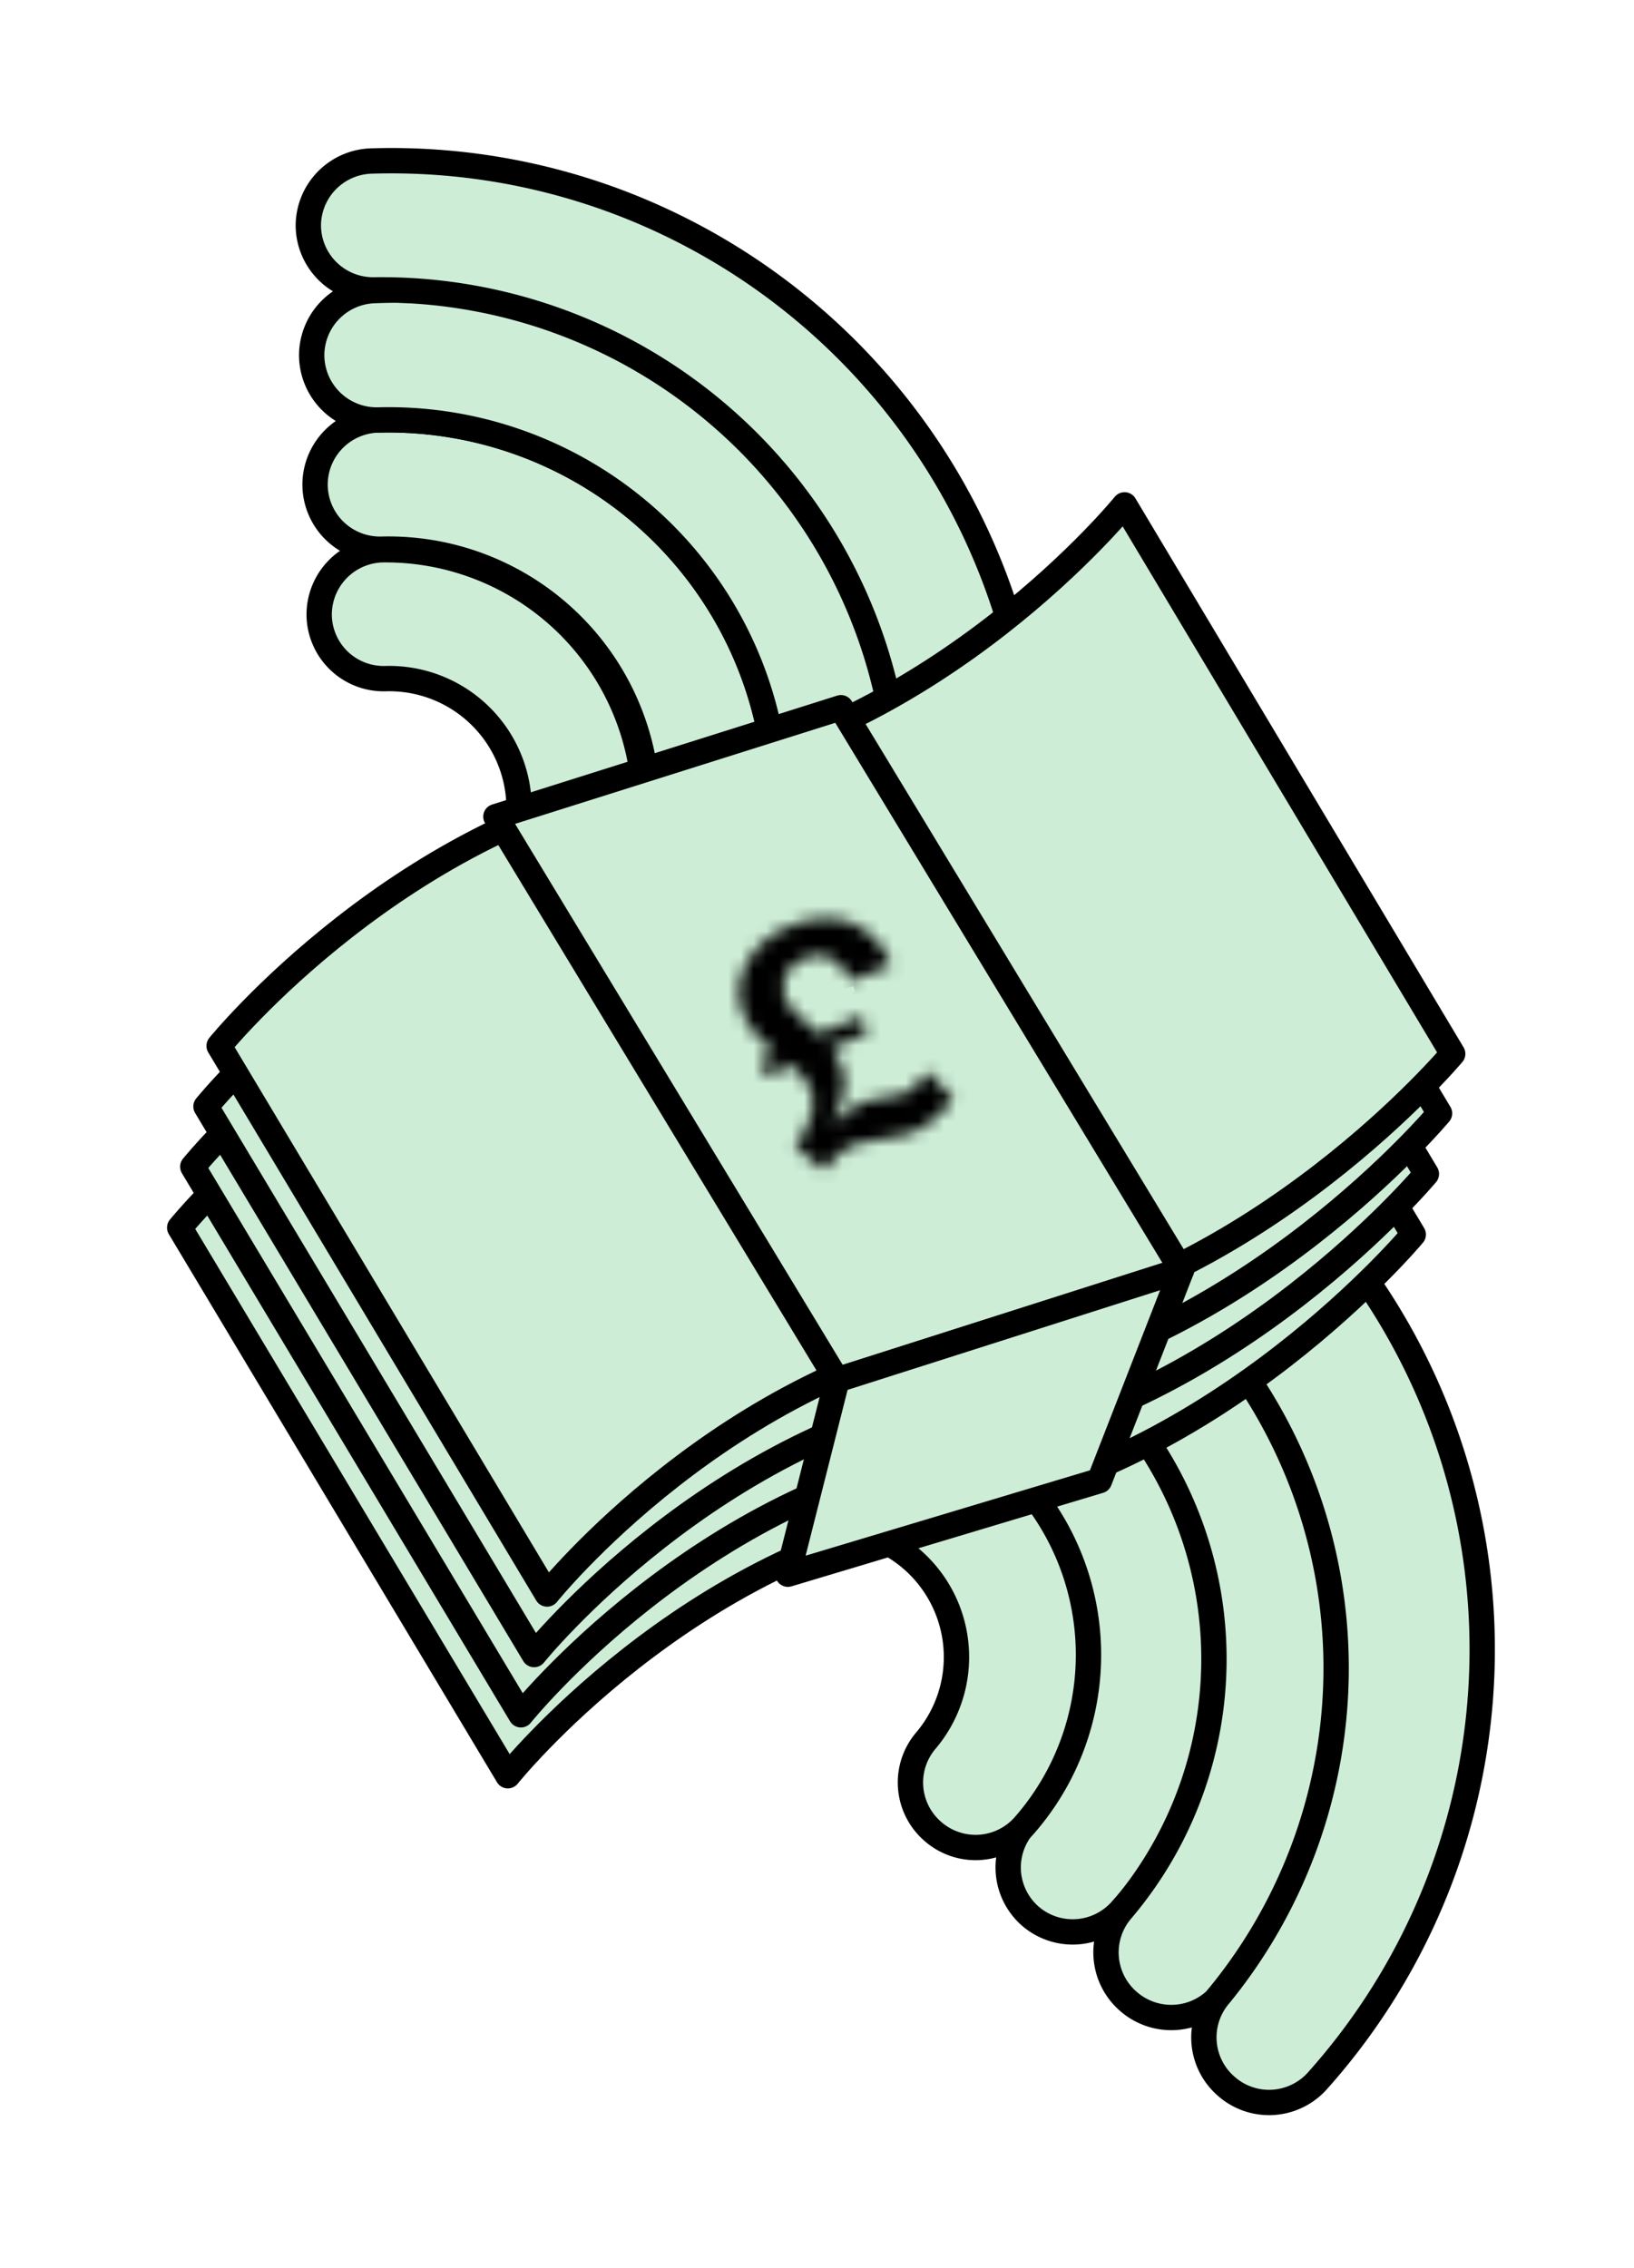
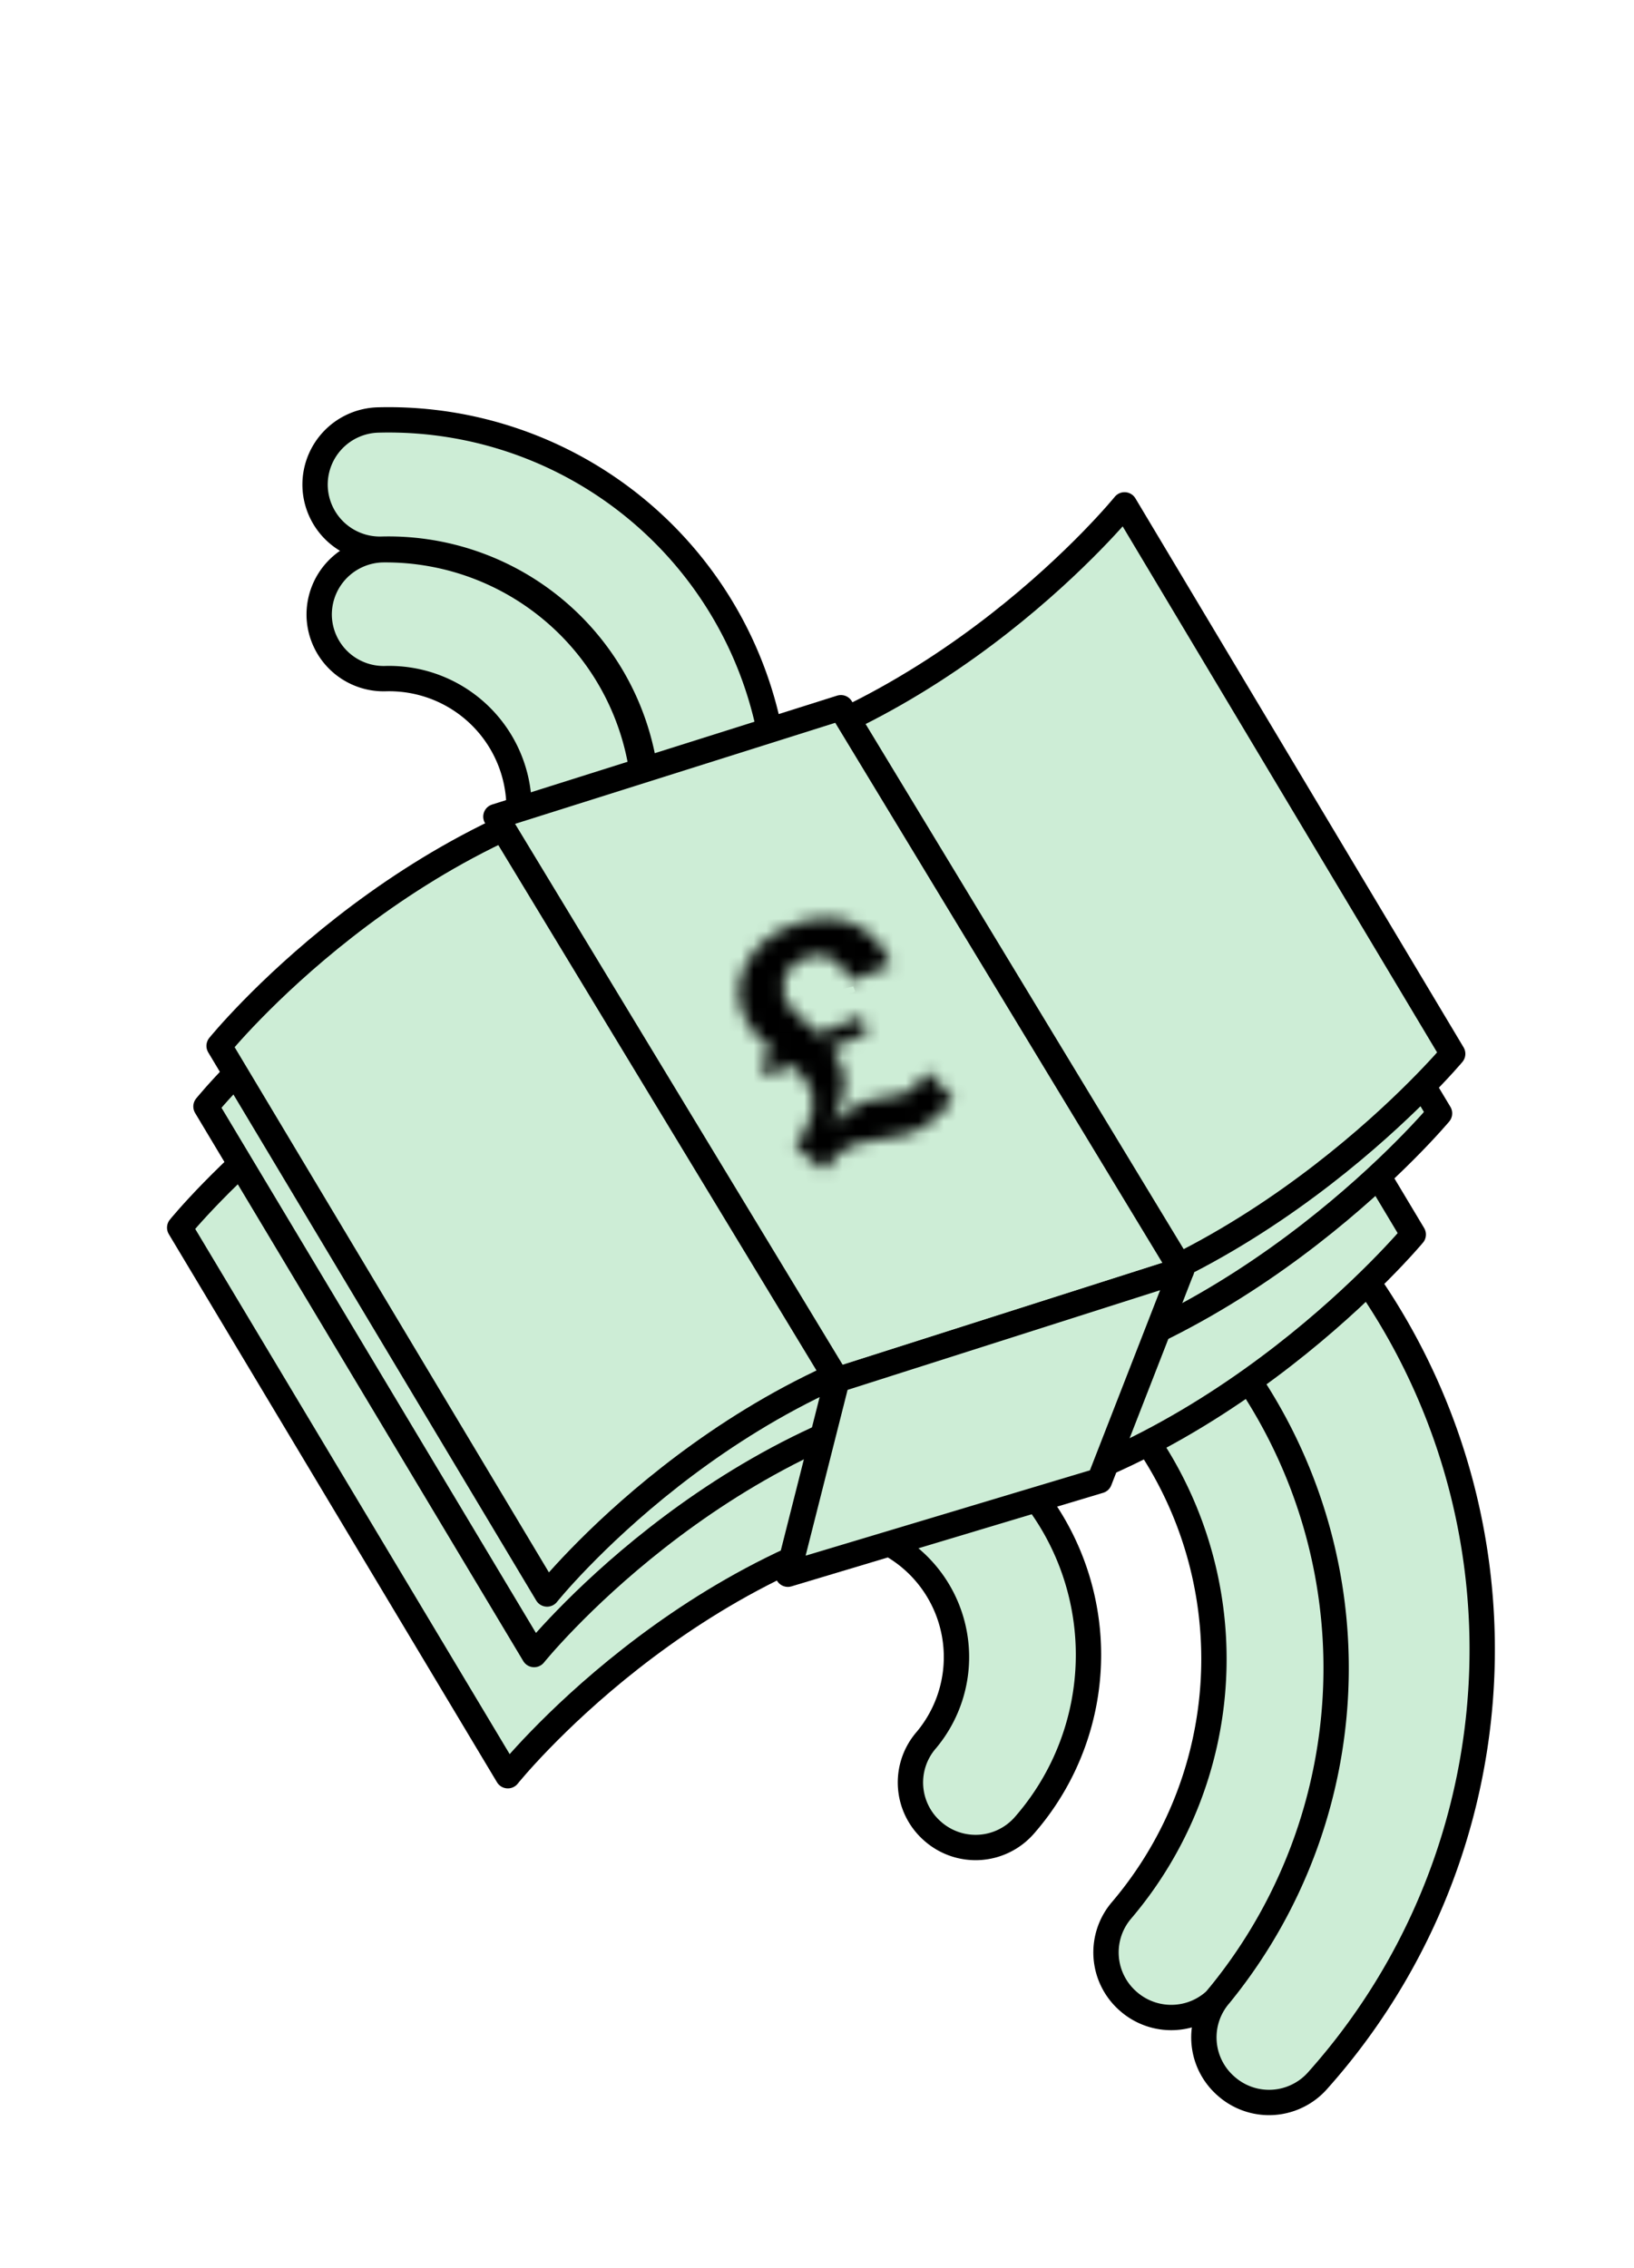
<svg xmlns="http://www.w3.org/2000/svg" width="129" height="179" fill="none">
  <path fill="#CDEDD6" stroke="#000" stroke-linecap="round" stroke-linejoin="round" stroke-width="2" d="M24.875 38.376a5.11 5.11 0 001.596 3.568 5.127 5.127 0 003.652 1.401 20.484 20.484 0 0114.63 5.603 20.417 20.417 0 016.373 14.292 20.439 20.439 0 01-5.62 14.611 20.505 20.505 0 01-14.32 6.37 5.125 5.125 0 00-3.576 1.592 5.106 5.106 0 00.19 7.221 5.117 5.117 0 003.655 1.399 30.743 30.743 0 0021.468-9.552 30.644 30.644 0 008.425-21.906 30.613 30.613 0 00-9.554-21.43 30.712 30.712 0 00-21.936-8.398 5.118 5.118 0 00-3.575 1.585 5.102 5.102 0 00-1.408 3.644z" />
  <path fill="#CDEDD6" stroke="#000" stroke-linecap="round" stroke-linejoin="round" stroke-width="2" d="M25.199 48.591a5.08 5.08 0 003.278 4.638c.628.24 1.298.352 1.97.331 2.72-.073 5.357.934 7.33 2.802a10.228 10.228 0 01.387 14.48 10.272 10.272 0 01-7.171 3.195 5.126 5.126 0 00-4.648 3.273 5.104 5.104 0 004.902 6.941 20.5 20.5 0 0014.124-6.465 20.413 20.413 0 00-.745-28.69 20.479 20.479 0 00-14.44-5.707 5.132 5.132 0 00-3.564 1.578 5.116 5.116 0 00-1.423 3.624z" />
-   <path fill="#CDEDD6" stroke="#000" stroke-linecap="round" stroke-linejoin="round" stroke-width="2" d="M24.61 28.178a5.124 5.124 0 001.599 3.563 5.14 5.14 0 003.649 1.406 30.712 30.712 0 0121.936 8.399 30.613 30.613 0 019.554 21.429 30.644 30.644 0 01-8.424 21.906 30.743 30.743 0 01-21.469 9.552 5.132 5.132 0 00-3.477 1.648 5.115 5.115 0 00.188 7.119 5.128 5.128 0 003.56 1.458 41.015 41.015 0 0029.016-12.535 40.904 40.904 0 008.679-13.568 40.812 40.812 0 00-10.19-44.64 40.923 40.923 0 00-13.708-8.461 40.993 40.993 0 00-15.92-2.521 5.132 5.132 0 00-3.584 1.59 5.115 5.115 0 00-1.41 3.655z" />
-   <path fill="#CDEDD6" stroke="#000" stroke-linecap="round" stroke-linejoin="round" stroke-width="2" d="M24.343 17.897a5.11 5.11 0 001.591 3.577c.985.934 2.3 1.44 3.66 1.405a40.957 40.957 0 0128.878 11.418A40.826 40.826 0 0171 62.674a40.867 40.867 0 01-11.037 29.001 41 41 0 01-28.246 12.93 5.11 5.11 0 00-3.577 1.592 5.105 5.105 0 003.845 8.619 51.252 51.252 0 0032.083-12.401 51.118 51.118 0 0016.989-29.872 51.018 51.018 0 00-5.78-33.851A51.115 51.115 0 0049.336 16.15a50.737 50.737 0 00-20.005-3.443 5.132 5.132 0 00-3.561 1.572 5.115 5.115 0 00-1.428 3.617z" />
-   <path fill="#CDEDD6" stroke="#000" stroke-linecap="round" stroke-linejoin="round" stroke-width="2" d="M81.353 151.241a5.108 5.108 0 01-1.747-3.5 5.098 5.098 0 011.249-3.708 20.428 20.428 0 00-2.023-28.853 20.511 20.511 0 00-28.9 2.037 5.137 5.137 0 01-3.538 1.892 5.138 5.138 0 01-3.817-1.233 5.117 5.117 0 01-1.756-3.601 5.116 5.116 0 011.381-3.762 30.762 30.762 0 0133.108-9.319 30.713 30.713 0 0110.501 5.973 30.638 30.638 0 0110.485 21.22 30.624 30.624 0 01-1.64 11.959 30.676 30.676 0 01-6.137 10.403 5.119 5.119 0 01-7.166.492z" />
  <path fill="#CDEDD6" stroke="#000" stroke-linecap="round" stroke-linejoin="round" stroke-width="2" d="M73.636 144.534a5.108 5.108 0 01-1.747-3.5 5.096 5.096 0 011.249-3.708 10.208 10.208 0 00-1.14-14.249 10.249 10.249 0 00-14.294.836 5.122 5.122 0 01-8.44-1.075 5.1 5.1 0 01.722-5.631 20.507 20.507 0 0128.9-2.037 20.429 20.429 0 012.022 28.853 5.116 5.116 0 01-7.272.511z" />
  <path fill="#CDEDD6" stroke="#000" stroke-linecap="round" stroke-linejoin="round" stroke-width="2" d="M89.07 157.946a5.109 5.109 0 01-.498-7.208 30.624 30.624 0 00-3.279-42.926 30.745 30.745 0 00-43.038 2.69 5.109 5.109 0 01-3.547 2.046 5.13 5.13 0 01-3.911-1.21 5.112 5.112 0 01-1.764-3.689 5.096 5.096 0 011.515-3.8A41.02 41.02 0 0150.94 92.467a41.055 41.055 0 0119.83-2.304 41 41 0 0118.561 7.32 40.898 40.898 0 0112.892 15.209 40.812 40.812 0 013.808 23.287 40.878 40.878 0 01-9.719 21.516 5.114 5.114 0 01-3.528 1.726 5.127 5.127 0 01-3.714-1.275z" />
  <path fill="#CDEDD6" stroke="#000" stroke-linecap="round" stroke-linejoin="round" stroke-width="2" d="M96.8 164.651a5.1 5.1 0 01-.497-7.208 40.829 40.829 0 00-4.894-56.638 40.964 40.964 0 00-29.04-9.962 41 41 0 00-27.821 13.006 5.12 5.12 0 01-7.22.502 5.105 5.105 0 01-.497-7.208 51.213 51.213 0 0115.788-12.464 51.268 51.268 0 0139.347-2.978 51.166 51.166 0 0117.477 9.946 51.03 51.03 0 0114.768 55.221 51.118 51.118 0 01-10.182 17.334 5.08 5.08 0 01-1.589 1.212 5.105 5.105 0 01-5.64-.763z" />
  <path fill="#CDEDD6" stroke="#000" stroke-linecap="round" stroke-linejoin="round" stroke-width="2" d="M85.669 54.19s-14.525 17.889-35.75 21.345c-21.224 3.456-35.733 21.356-35.733 21.356l25.907 43.258s14.131-17.627 35.188-21.025c21.057-3.399 36.292-21.69 36.292-21.69L85.669 54.19z" />
-   <path fill="#CDEDD6" stroke="#000" stroke-linecap="round" stroke-linejoin="round" stroke-width="2" d="M86.706 49.408S72.184 67.31 50.952 70.726C29.72 74.142 15.219 92.082 15.219 92.082l25.906 43.258s14.132-17.627 35.189-21.025c21.056-3.398 36.296-21.663 36.296-21.663L86.706 49.408z" />
  <path fill="#CDEDD6" stroke="#000" stroke-linecap="round" stroke-linejoin="round" stroke-width="2" d="M87.69 44.636S73.22 62.529 51.994 65.972c-21.227 3.442-35.733 21.356-35.733 21.356l25.906 43.257s14.141-17.573 35.202-21.027c21.06-3.454 36.278-21.687 36.278-21.687L87.69 44.636z" />
  <path fill="#CDEDD6" stroke="#000" stroke-linecap="round" stroke-linejoin="round" stroke-width="2" d="M88.78 39.845S74.26 57.748 53.035 61.204C31.809 64.66 17.298 82.546 17.298 82.546l25.893 43.26s14.132-17.626 35.189-21.024c21.056-3.399 36.306-21.61 36.306-21.61L88.78 39.845z" />
  <path fill="#CDEDD6" stroke="#000" stroke-linecap="round" stroke-linejoin="round" stroke-width="2" d="M93.281 100.24l-27.199 8.672-26.933-44.46 27.24-8.596 26.892 44.384z" />
  <path fill="#CDEDD6" stroke="#000" stroke-linecap="round" stroke-linejoin="round" stroke-width="2" d="M86.8 116.862l-24.6 7.382 3.882-15.333 27.2-8.672-6.481 16.623z" />
  <mask id="a" fill="#fff">
    <path d="M62.767 90.454a6.996 6.996 0 001.163-2.17 3.155 3.155 0 00.038-2.312 4.198 4.198 0 00-.671-1.059 8.705 8.705 0 00-.755-.838l-2.044.861-.545-1.274 1.276-.544a12.89 12.89 0 01-1.543-1.479 5.936 5.936 0 01-.984-1.579 4.581 4.581 0 01.12-3.766 6.263 6.263 0 013.551-3.175 6.772 6.772 0 014.417-.424 5.57 5.57 0 013.538 3.48l-3.144 1.237a5.047 5.047 0 00-1.305-1.604 2.449 2.449 0 00-2.462-.093 2.382 2.382 0 00-1.558 2.219c-.002.321.062.64.187.936.163.366.395.697.684.974.304.316.931.903 1.893 1.745l3.356-1.357.545 1.273-2.847 1.211c.162.287.298.51.403.71.105.2.191.377.283.58a3.83 3.83 0 01.21 2.321 15.343 15.343 0 01-.925 2.498c.38-.357.778-.694 1.193-1.01.38-.301.796-.556 1.238-.757a4.77 4.77 0 01.83-.272l.918-.165.533-.096.572-.103.373-.067a3.492 3.492 0 001.117-.818c.285-.307.552-.63.802-.967l2.018 2.134a7.367 7.367 0 01-1.283 1.424 6.768 6.768 0 01-1.82 1.191c-.356.148-.729.256-1.11.323l-1.33.239-.732.131-.772.14a5.23 5.23 0 00-.975.311c-.38.167-.728.397-1.032.68-.21.202-.604.615-1.154 1.222l-2.267-1.911z" />
  </mask>
  <path fill="#000" stroke="#000" stroke-width="4" d="M62.767 90.454a6.996 6.996 0 001.163-2.17 3.155 3.155 0 00.038-2.312 4.198 4.198 0 00-.671-1.059 8.705 8.705 0 00-.755-.838l-2.044.861-.545-1.274 1.276-.544a12.89 12.89 0 01-1.543-1.479 5.936 5.936 0 01-.984-1.579 4.581 4.581 0 01.12-3.766 6.263 6.263 0 013.551-3.175 6.772 6.772 0 014.417-.424 5.57 5.57 0 013.538 3.48l-3.144 1.237a5.047 5.047 0 00-1.305-1.604 2.449 2.449 0 00-2.462-.093 2.382 2.382 0 00-1.558 2.219c-.002.321.062.64.187.936.163.366.395.697.684.974.304.316.931.903 1.893 1.745l3.356-1.357.545 1.273-2.847 1.211c.162.287.298.51.403.71.105.2.191.377.283.58a3.83 3.83 0 01.21 2.321 15.343 15.343 0 01-.925 2.498c.38-.357.778-.694 1.193-1.01.38-.301.796-.556 1.238-.757a4.77 4.77 0 01.83-.272l.918-.165.533-.096.572-.103.373-.067a3.492 3.492 0 001.117-.818c.285-.307.552-.63.802-.967l2.018 2.134a7.367 7.367 0 01-1.283 1.424 6.768 6.768 0 01-1.82 1.191c-.356.148-.729.256-1.11.323l-1.33.239-.732.131-.772.14a5.23 5.23 0 00-.975.311c-.38.167-.728.397-1.032.68-.21.202-.604.615-1.154 1.222l-2.267-1.911z" mask="url(#a)" />
</svg>